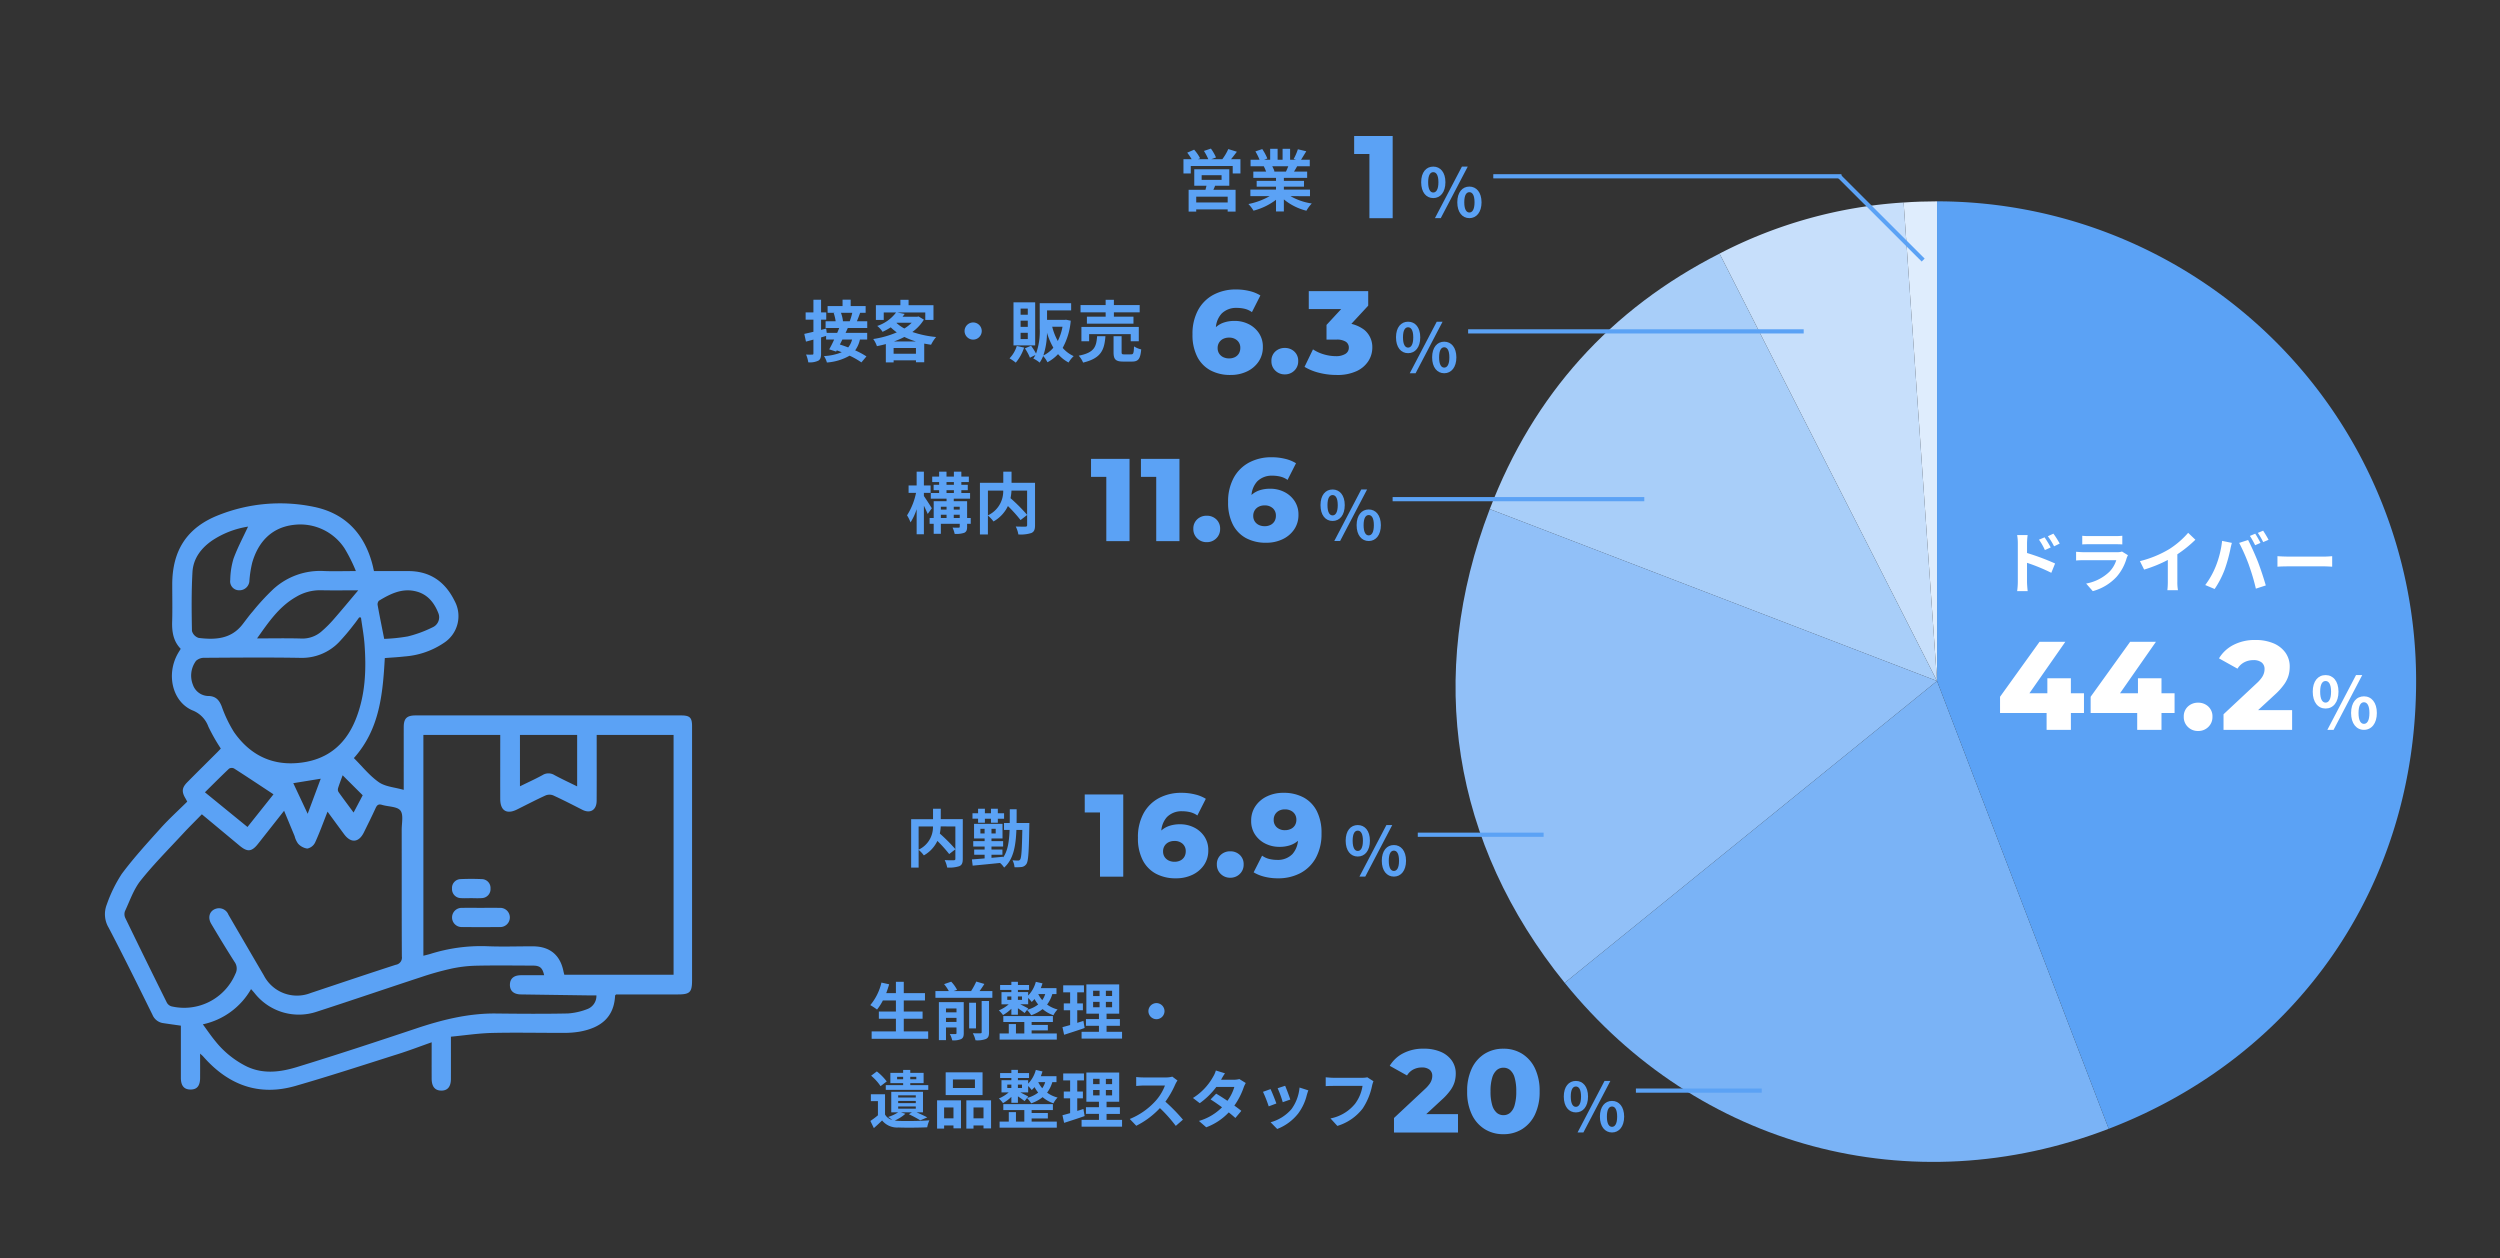
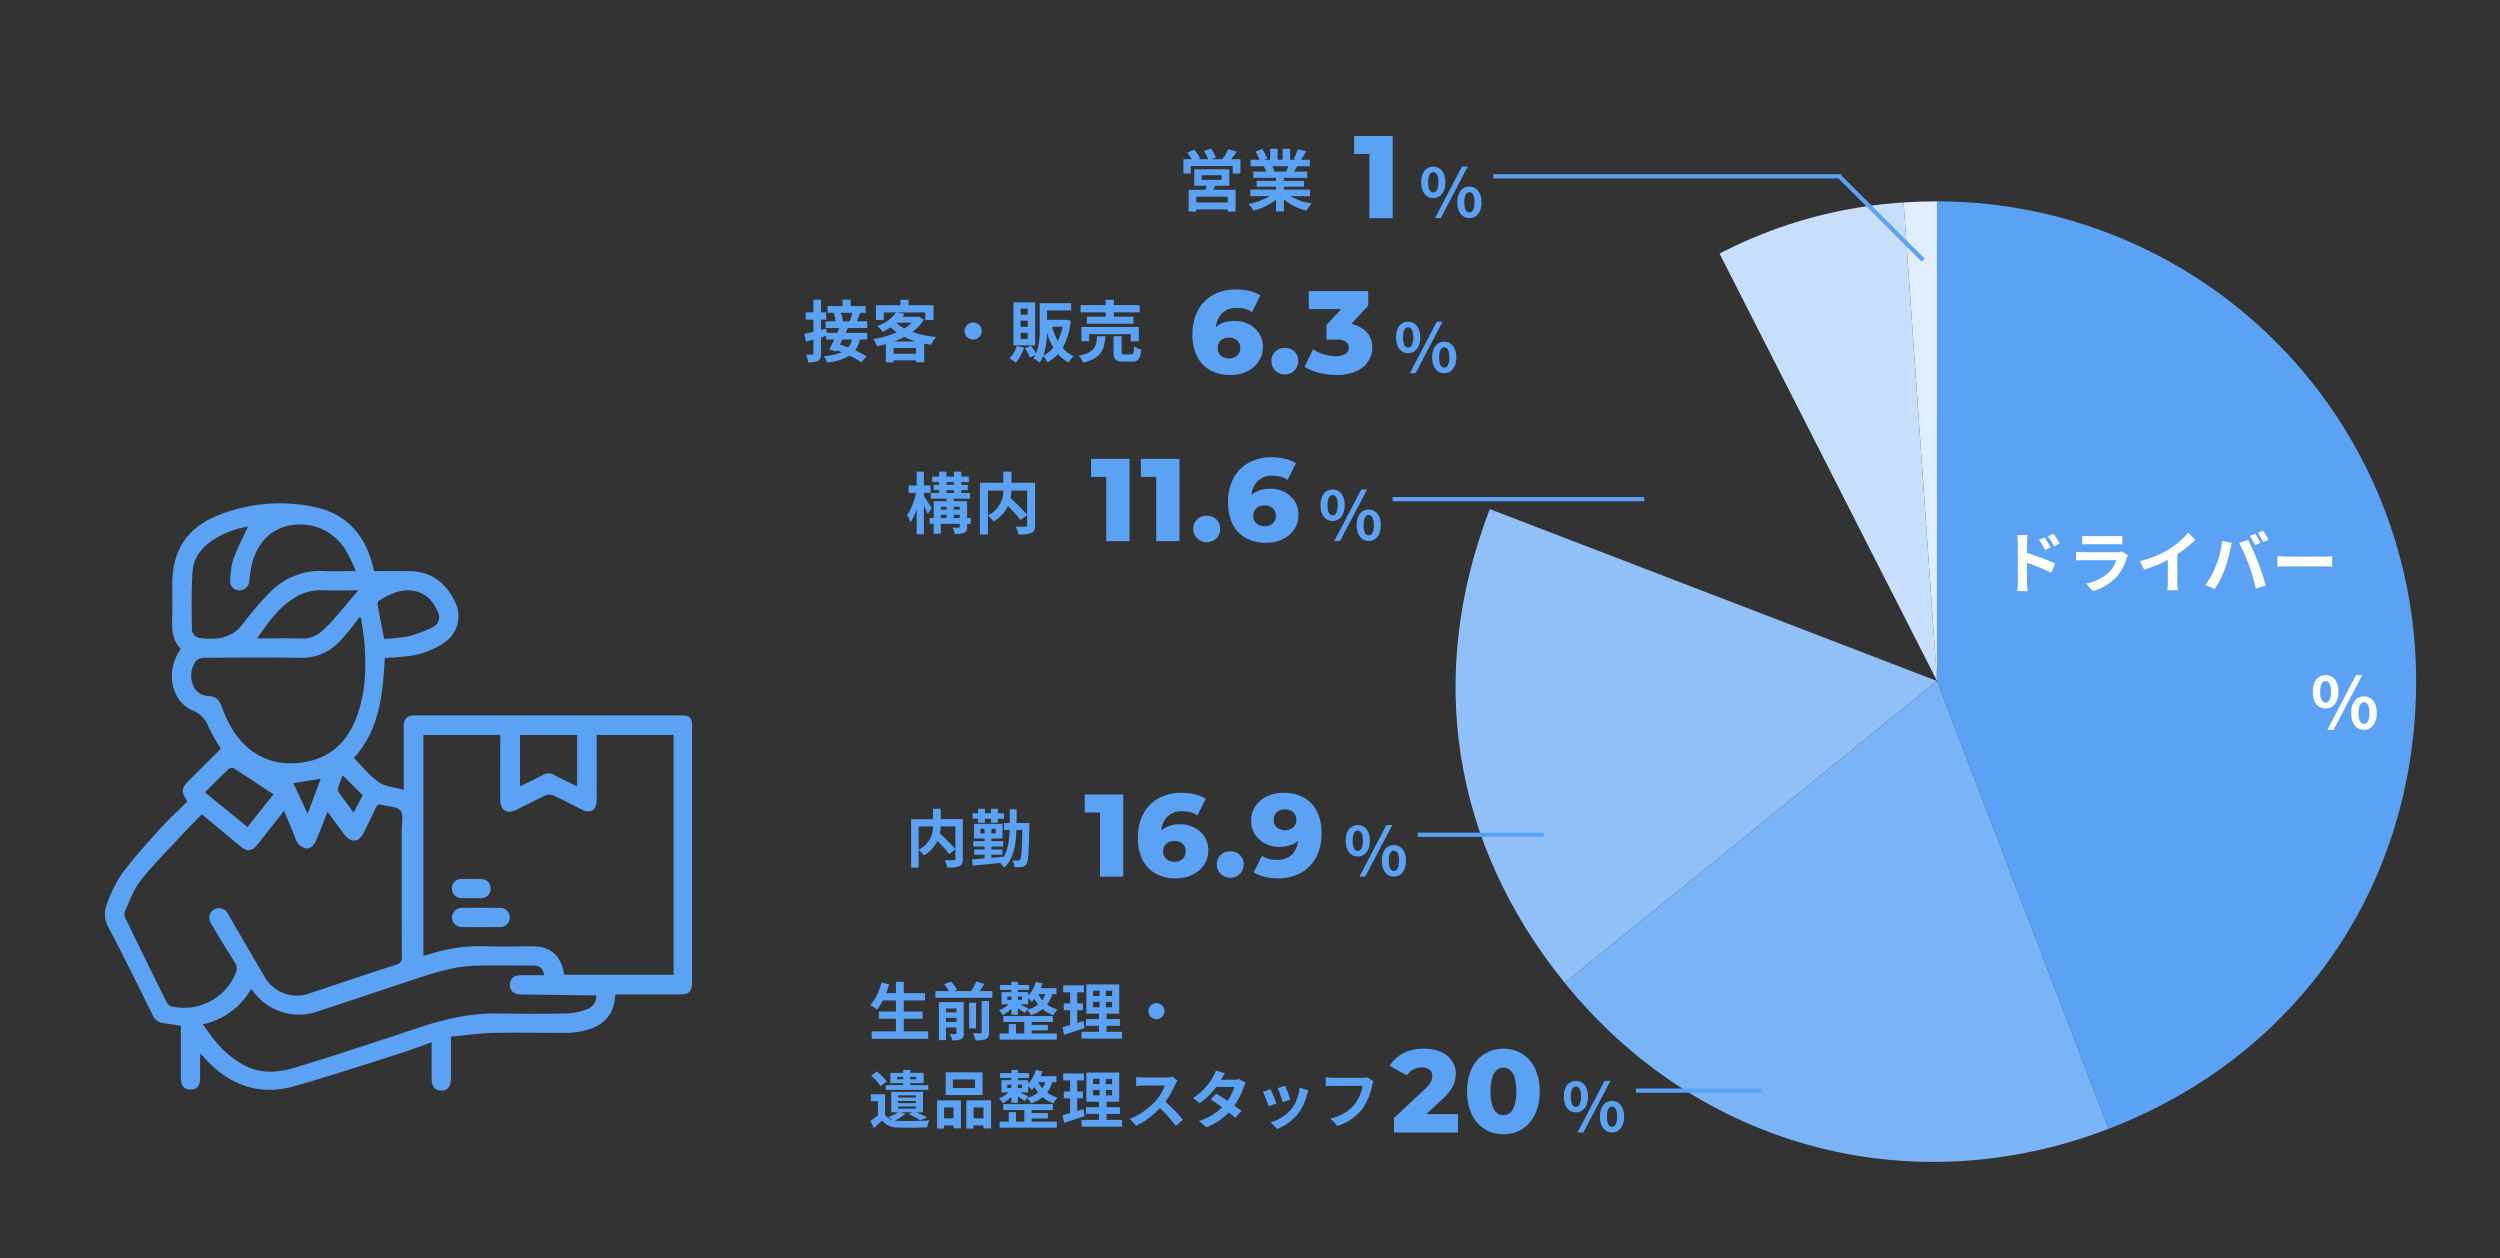
<svg xmlns="http://www.w3.org/2000/svg" width="596" height="300">
  <rect width="100%" height="100%" fill="#333333" stroke="none" />
  <defs>
    <clipPath id="a">
      <path data-name="Rectangle 17021" fill="none" d="M0 0h229v229H0z" />
    </clipPath>
    <clipPath id="b">
      <path data-name="Rectangle 17022" fill="#5ba2f5" d="M0 0h139.998v140H0z" />
    </clipPath>
  </defs>
  <g data-name="Group 36183">
    <g data-name="Group 33947">
      <g data-name="Group 33946" transform="translate(347 48)" clip-path="url(#a)">
        <path data-name="Path 97451" d="M114.787 114.349L106.821.277c2.516-.179 5.443-.279 7.966-.279z" fill="#dfedfd" />
        <path data-name="Path 97452" d="M114.788 114.348L62.937 12.46A110.2 110.2 0 01106.822.271z" fill="#c7dffb" />
-         <path data-name="Path 97453" d="M114.788 114.349L8.159 73.369q15.735-41.036 54.778-60.908z" fill="#a8cef9" />
        <path data-name="Path 97454" d="M114.787 114.349l-88.76 71.962C-.81 153.135-7.123 113.227 8.159 73.369z" fill="#91c0f8" />
        <path data-name="Path 97455" d="M114.788 114.349l40.931 106.757c-47.112 18.106-97.935 4.47-129.692-34.794z" fill="#7ab3f6" />
        <path data-name="Path 97456" d="M114.787 114.349V-.002a114.284 114.284 0 01114.215 114.351c0 48.5-28.057 89.374-73.284 106.756z" fill="#5ba2f5" />
      </g>
    </g>
    <path data-name="Path 106895" d="M323.688 204.198c1.7 0 2.9-1.392 2.9-3.776 0-2.368-1.2-3.728-2.9-3.728s-2.88 1.36-2.88 3.728c0 2.384 1.184 3.776 2.88 3.776zm0-1.328c-.688 0-1.216-.7-1.216-2.448s.528-2.4 1.216-2.4 1.232.656 1.232 2.4-.544 2.448-1.232 2.448zm.4 6.112h1.392l6.432-12.288h-1.392zm8.212 0c1.68 0 2.9-1.408 2.9-3.776-.008-2.384-1.224-3.748-2.9-3.748s-2.88 1.36-2.88 3.744c-.004 2.372 1.196 3.78 2.88 3.78zm0-1.344c-.688 0-1.216-.688-1.216-2.432s.524-2.416 1.216-2.416 1.228.668 1.228 2.416-.544 2.432-1.228 2.432z" fill="#5ba2f5" />
    <path data-name="Path 106904" d="M375.688 265.198c1.7 0 2.9-1.392 2.9-3.776 0-2.368-1.2-3.728-2.9-3.728s-2.88 1.36-2.88 3.728c0 2.384 1.184 3.776 2.88 3.776zm0-1.328c-.688 0-1.216-.7-1.216-2.448s.528-2.4 1.216-2.4 1.232.656 1.232 2.4-.544 2.448-1.232 2.448zm.4 6.112h1.392l6.432-12.288h-1.392zm8.212 0c1.68 0 2.9-1.408 2.9-3.776-.008-2.384-1.224-3.748-2.9-3.748s-2.88 1.36-2.88 3.744c-.004 2.372 1.196 3.78 2.88 3.78zm0-1.344c-.688 0-1.216-.688-1.216-2.432s.524-2.416 1.216-2.416 1.228.668 1.228 2.416-.544 2.432-1.228 2.432z" fill="#5ba2f5" />
    <path data-name="Path 106889" d="M262.24 209v-17.612l2.38 2.3h-6.02V189.4h9.184V209zm18.116.392a9.932 9.932 0 01-4.774-1.092 7.6 7.6 0 01-3.164-3.248 11.328 11.328 0 01-1.134-5.32 11.8 11.8 0 011.33-5.81 9.037 9.037 0 013.668-3.654 11.246 11.246 0 015.418-1.26 13.17 13.17 0 013.178.378 8.783 8.783 0 012.59 1.05l-2.016 3.976a5 5 0 00-1.75-.8 8.254 8.254 0 00-1.862-.21 4.873 4.873 0 00-3.626 1.372 5.459 5.459 0 00-1.358 4q0 .476.014.994a8.138 8.138 0 00.1 1.05l-1.4-1.148a6.2 6.2 0 011.358-1.736 5.415 5.415 0 011.9-1.064 7.9 7.9 0 012.478-.364 7.382 7.382 0 013.374.77 6.3 6.3 0 012.45 2.156 5.743 5.743 0 01.926 3.268 6.071 6.071 0 01-1.036 3.542 6.9 6.9 0 01-2.772 2.324 8.946 8.946 0 01-3.892.826zm-.336-3.948a3 3 0 001.386-.308 2.279 2.279 0 00.938-.868 2.509 2.509 0 00.336-1.316 2.3 2.3 0 00-.742-1.792 2.788 2.788 0 00-1.946-.672 3.066 3.066 0 00-1.414.308 2.375 2.375 0 00-.952.868 2.431 2.431 0 00-.35 1.316 2.381 2.381 0 00.336 1.274 2.386 2.386 0 00.952.868 3.1 3.1 0 001.456.322zm13.272 3.808a3.134 3.134 0 01-2.268-.9 3.025 3.025 0 01-.924-2.264 2.958 2.958 0 01.924-2.282 3.218 3.218 0 012.268-.854 3.218 3.218 0 012.268.854 2.958 2.958 0 01.924 2.282 3.025 3.025 0 01-.924 2.268 3.134 3.134 0 01-2.268.896zm12.656-20.244a9.994 9.994 0 014.802 1.092 7.615 7.615 0 013.164 3.234 11.309 11.309 0 011.134 5.334 11.8 11.8 0 01-1.33 5.81 9.037 9.037 0 01-3.668 3.654 11.307 11.307 0 01-5.45 1.26 12.882 12.882 0 01-3.132-.378 9.2 9.2 0 01-2.6-1.05l2.016-3.976a5 5 0 001.75.8 8.254 8.254 0 001.858.212 4.826 4.826 0 003.608-1.376 5.493 5.493 0 001.344-4v-.994a6.725 6.725 0 00-.084-1.05l1.372 1.148a5.346 5.346 0 01-1.312 1.732 5.585 5.585 0 01-1.9 1.064 7.867 7.867 0 01-2.492.364 7.382 7.382 0 01-3.374-.77 6.3 6.3 0 01-2.45-2.156 5.743 5.743 0 01-.924-3.262 6.071 6.071 0 011.036-3.542 6.9 6.9 0 012.772-2.324 8.879 8.879 0 013.86-.826zm.364 3.948a2.916 2.916 0 00-1.372.308 2.435 2.435 0 00-.938.854 2.414 2.414 0 00-.35 1.33 2.3 2.3 0 00.742 1.792 2.788 2.788 0 001.946.672 3.153 3.153 0 001.428-.312 2.26 2.26 0 00.952-.868 2.509 2.509 0 00.336-1.316 2.381 2.381 0 00-.336-1.274 2.386 2.386 0 00-.952-.868 3.1 3.1 0 00-1.456-.318z" fill="#5ba2f5" />
    <path data-name="Path 106896" d="M332.328 270v-3.472l7.336-6.86a7.885 7.885 0 001.162-1.288 3.55 3.55 0 00.5-1.022 3.262 3.262 0 00.126-.854 1.837 1.837 0 00-.63-1.484 2.872 2.872 0 00-1.89-.532 4.278 4.278 0 00-1.988.476 3.82 3.82 0 00-1.512 1.428l-4.116-2.3a7.978 7.978 0 013.164-2.968 10.283 10.283 0 014.956-1.12 10.075 10.075 0 013.976.728 6.19 6.19 0 012.674 2.072 5.278 5.278 0 01.966 3.164 7.255 7.255 0 01-.252 1.89 6.678 6.678 0 01-.966 1.988 14.125 14.125 0 01-2.114 2.338l-5.82 5.38-.924-1.96h10.612V270zm26.1.392a8.313 8.313 0 01-4.466-1.2 8.266 8.266 0 01-3.066-3.472 12.365 12.365 0 01-1.124-5.52 12.365 12.365 0 011.12-5.516 8.266 8.266 0 013.066-3.472 8.313 8.313 0 014.466-1.2 8.261 8.261 0 014.438 1.2 8.266 8.266 0 013.066 3.472 12.365 12.365 0 011.12 5.516 12.365 12.365 0 01-1.12 5.516 8.266 8.266 0 01-3.066 3.472 8.261 8.261 0 01-4.438 1.204zm0-4.536a2.43 2.43 0 001.578-.556 3.7 3.7 0 001.078-1.81 11.267 11.267 0 00.392-3.29 11.241 11.241 0 00-.392-3.3 3.693 3.693 0 00-1.078-1.8 2.43 2.43 0 00-1.582-.56 2.43 2.43 0 00-1.582.56 3.776 3.776 0 00-1.092 1.8 10.875 10.875 0 00-.406 3.3 10.9 10.9 0 00.406 3.29 3.781 3.781 0 001.092 1.81 2.43 2.43 0 001.582.556z" fill="#5ba2f5" />
    <path data-name="Path 106887" d="M227.76 197.025v5.415a39.155 39.155 0 00-3.705-3.72 11.368 11.368 0 00.21-1.7zm-8.76 0h3.42a5.942 5.942 0 01-3.42 5.535zm10.53-1.74h-5.25V192.8h-1.845v2.49h-5.22v11.545H219v-4.23a7.258 7.258 0 011.245 1.32 7.786 7.786 0 003.225-3.45 31.371 31.371 0 012.82 3.135l1.47-1.14v2.25c0 .27-.09.345-.375.36s-1.285.015-2.175-.03a5.85 5.85 0 01.59 1.77 7.742 7.742 0 002.9-.32c.63-.285.825-.78.825-1.74zm3.645.855h1.625v-.96h1.45v.96h1.635v-.96h1.485v-1.3h-1.485v-1.07h-1.635v1.065h-1.45v-1.065h-1.625v1.065h-1.335v1.3h1.335zm.555 2.56v-1.11h1v1.11zm3.645 0h-1.005v-1.11h1.005zm4.98-2.5c.015-1.035.015-2.115.015-3.27h-1.635c0 1.17 0 2.25-.015 3.27h-1.365v1.65h1.335c-.105 2.775-.435 4.95-1.515 6.55v-.15c-.93.09-1.875.18-2.805.255v-.735h2.61v-1.24h-2.61v-.72h2.775v-1.29h-2.775v-.63H239v-3.48h-6.785v3.48h2.52v.63h-2.715v1.29h2.715v.72h-2.49v1.245h2.49v.87c-1.14.105-2.19.18-3.03.24l.18 1.485c1.74-.17 4.155-.39 6.525-.645a5.078 5.078 0 01.975 1.11c2.175-1.95 2.76-4.95 2.925-8.985h1.41c-.09 4.86-.22 6.65-.51 7.035a.508.508 0 01-.495.27 10.1 10.1 0 01-1.335-.075 4.305 4.305 0 01.48 1.665 10.2 10.2 0 001.74-.06 1.625 1.625 0 001.1-.72c.465-.66.585-2.85.69-9 0-.2.015-.765.015-.765z" fill="#5ba2f5" />
    <path data-name="Path 106893" d="M215.46 245.888v-3.015h4.485v-1.725h-4.485v-2.64h5.055v-1.74h-5.055v-2.7h-1.875v2.7h-2.31c.255-.69.495-1.4.7-2.115l-1.84-.405a12.905 12.905 0 01-2.655 5.37 14.185 14.185 0 011.605 1.065 12.363 12.363 0 001.395-2.175h3.105v2.64h-4.065v1.725h4.065v3.015H207.8v1.755h13.48v-1.755zm10.065-2.25v-.98h2.505v.975zm2.505-3.225v.93h-2.505v-.93zm1.725-1.5h-5.925v9.06h1.695v-3.03h2.505v1.335c0 .18-.06.24-.24.24-.2.015-.8.015-1.35-.015a6.169 6.169 0 01.57 1.515 4.7 4.7 0 002.09-.285c.51-.255.66-.675.66-1.44zm4.275 7.155c0 .21-.075.27-.315.27-.255.015-1.035.015-1.8-.015a6.255 6.255 0 01.645 1.68 5.886 5.886 0 002.46-.3c.6-.285.765-.72.765-1.6v-7.46h-1.755zm-1.35-7.01h-1.635v6.12h1.635zm.855-2.79c.375-.525.78-1.11 1.14-1.695l-1.935-.57a16.816 16.816 0 01-1.23 2.265h-4.17l.825-.285a8.288 8.288 0 00-1.4-1.95l-1.695.585a10.059 10.059 0 011.125 1.65h-3.19v1.6h13.575v-1.6zm12.405 9.38h3.87v-1.3h-3.87v-.71h5.07v-1.41h-11.82v1.41h5.01v2.745h-1.995v-2.25h-1.71v2.25h-2.19v1.455h13.635v-1.455h-6zm-.81-5.235c-.3-.18-1.245-.66-1.89-.99h1.875v-1.515a8.483 8.483 0 01.84.96 7.575 7.575 0 00.675-.7 8.583 8.583 0 00.87 1.3 7.52 7.52 0 01-2.625 1.275zm-4.995-2.85h.975v.81h-.975zm3.51 0v.81h-.975v-.81zm5.535-.585a5.043 5.043 0 01-.705 1.455 6.59 6.59 0 01-.96-1.455zm2.685 0v-1.41h-3.735c.15-.375.285-.75.4-1.14l-1.59-.36a7.379 7.379 0 01-1.83 3.27v-.825h-2.44v-.51h2.655v-1.185h-2.655v-.76h-1.56v.765h-2.685v1.185h2.685v.51h-2.355v2.91h1.725a8.779 8.779 0 01-2.355 1.45 6.983 6.983 0 01.99 1.11 9.389 9.389 0 001.995-1.5v1.425h1.56v-1.545a26.6 26.6 0 011.6 1.14l.57-.735a6.411 6.411 0 01.99 1.26 8.939 8.939 0 002.73-1.47 7.736 7.736 0 002.58 1.47 5.658 5.658 0 01.99-1.38 7.171 7.171 0 01-2.505-1.17 7.537 7.537 0 001.245-2.5zm6.42 6.4c-.48.165-.975.315-1.47.465v-3h1.35v-1.63h-1.35v-2.64h1.6v-1.665h-4.945v1.665h1.65v2.64h-1.515v1.635h1.515v3.525c-.69.195-1.305.36-1.83.5l.4 1.815c1.44-.465 3.24-1.035 4.89-1.62zm2.31-4.53h1.545v1.29h-1.54zm0-2.655h1.545v1.265h-1.54zm4.53 1.26h-1.485v-1.26h1.485zm0 2.685h-1.485v-1.29h1.485zm-1.32 5.84v-1.42h3.18v-1.61h-3.18v-1.29h3.015v-6.975h-7.83v6.975h3v1.29h-3.1v1.61h3.1v1.42h-4.14v1.62h9.65v-1.62zm11.895-6.84a1.933 1.933 0 00-1.92 1.92 1.933 1.933 0 001.92 1.92 1.933 1.933 0 001.92-1.92 1.933 1.933 0 00-1.92-1.92zm-61.83 18.165v-.6h1.44v.6zm4.575-.6v.6h-1.44v-.6zm-3.135 2h-4.14v1.125h10.13v-1.13h-4.29v-.48h3.18v-2.445h-3.18v-.7h-1.7v.7h-3.045v2.445h3.045zm-3.915-.885a13.035 13.035 0 00-2.355-2.39l-1.365 1.02a11.689 11.689 0 012.25 2.49zm2.73 5.97h4.2v.525h-4.2zm0-1.32h4.2v.51h-4.2zm0-1.335h4.2v.51h-4.2zm.66 4.05h2.615l-.72.45a28.281 28.281 0 012.715 1.455l1.665-.7c-.63-.345-1.6-.8-2.535-1.2h1.515v-4.9h-7.565v4.89h1.65a9.638 9.638 0 01-2.4 1.11 10.34 10.34 0 01.975.7 2.736 2.736 0 01-1.71-1.29v-4.83h-3.375v1.64h1.685v3.375a18.744 18.744 0 01-1.8 1.35l.825 1.71c.75-.66 1.365-1.23 1.965-1.83a4.591 4.591 0 003.87 1.68c1.815.075 5.04.045 6.885-.045a7.2 7.2 0 01.525-1.665c-2.055.165-5.61.21-7.41.135a7.206 7.206 0 01-.84-.09 9.478 9.478 0 002.53-1.605zm17.64-5.805h-5.25v-2.03h5.25zm1.815-3.74h-8.79v5.43h8.79zm-6.93 8.385v2.58h-2.235v-2.58zm-3.91 5.04h1.68v-.75h2.23v.675h1.79v-6.675h-5.7zm8.685-2.46v-2.58h2.385v2.58zm-1.71-4.29v6.75h1.71v-.75h2.385v.69h1.8v-6.69zm15.565 4.335h3.87v-1.305h-3.87v-.7h5.07v-1.415h-11.82v1.41h5.01v2.745h-1.995v-2.25h-1.71v2.25h-2.19v1.455h13.635v-1.455h-6zm-.81-5.235c-.3-.18-1.245-.66-1.89-.99h1.875v-1.515a8.483 8.483 0 01.84.96 7.575 7.575 0 00.675-.7 8.583 8.583 0 00.87 1.305 7.52 7.52 0 01-2.625 1.275zm-4.995-2.85h.975v.81h-.975zm3.51 0v.81h-.975v-.81zm5.535-.585a5.043 5.043 0 01-.705 1.455 6.59 6.59 0 01-.96-1.455zm2.685 0v-1.41h-3.735c.15-.375.285-.75.4-1.14l-1.59-.36a7.379 7.379 0 01-1.83 3.27v-.825h-2.44v-.51h2.655v-1.185h-2.655v-.76h-1.56v.76h-2.685v1.185h2.685v.51h-2.355v2.91h1.725a8.779 8.779 0 01-2.355 1.455 6.983 6.983 0 01.99 1.11 9.389 9.389 0 001.995-1.5v1.425h1.56v-1.545a26.6 26.6 0 011.6 1.14l.57-.735a6.411 6.411 0 01.99 1.26 8.939 8.939 0 002.73-1.47 7.736 7.736 0 002.58 1.47 5.658 5.658 0 01.99-1.38 7.171 7.171 0 01-2.505-1.17 7.537 7.537 0 001.245-2.505zm6.42 6.4c-.48.165-.975.315-1.47.465v-3h1.35v-1.63h-1.35v-2.64h1.6v-1.665h-4.945v1.665h1.65v2.64h-1.515v1.635h1.515v3.525c-.69.195-1.305.36-1.83.5l.4 1.815c1.44-.465 3.24-1.035 4.89-1.62zm2.31-4.53h1.545v1.29h-1.54zm0-2.655h1.545v1.265h-1.54zm4.53 1.26h-1.485v-1.255h1.485zm0 2.685h-1.485v-1.29h1.485zm-1.32 5.835v-1.415h3.18v-1.6h-3.18v-1.3h3.015v-6.975h-7.83v6.975h3v1.29h-3.1v1.6h3.1v1.43h-4.14v1.62h9.65v-1.62zm16.9-9.39l-1.23-.915a5.376 5.376 0 01-1.545.195h-5.29a16.758 16.758 0 01-1.77-.1v2.13c.315-.015 1.14-.1 1.77-.1h5.085a11.622 11.622 0 01-2.235 3.665 16.815 16.815 0 01-6.15 4.305l1.545 1.62a19.759 19.759 0 005.64-4.215 34.206 34.206 0 013.78 4.245l1.71-1.485a42.168 42.168 0 00-4.185-4.29 22.054 22.054 0 002.355-4.125 7.088 7.088 0 01.525-.925zm11.33-1.705l-2.175-.675a6.208 6.208 0 01-.69 1.56 13.928 13.928 0 01-4.77 4.995l1.62 1.245a18.041 18.041 0 003.96-3.885h4.29a10.647 10.647 0 01-1.65 3.315c-.945-.63-1.89-1.245-2.685-1.7l-1.335 1.37c.765.48 1.755 1.155 2.73 1.875a12.743 12.743 0 01-5.505 3.255l1.74 1.515a14.114 14.114 0 005.37-3.555c.615.5 1.17.96 1.575 1.335l1.425-1.695c-.435-.36-1.02-.8-1.665-1.26a17.176 17.176 0 002.22-4.32 7.057 7.057 0 01.5-1.065l-1.53-.945a4.763 4.763 0 01-1.305.165h-3.05a16.16 16.16 0 01.93-1.53zm14.34 2.97l-1.785.585a24.984 24.984 0 011.215 3.33l1.8-.63c-.205-.69-.945-2.64-1.23-3.285zm5.535 1.095l-2.1-.675a10.259 10.259 0 01-1.92 5.145 10.093 10.093 0 01-4.98 3.135l1.575 1.6a11.714 11.714 0 005.025-3.72 12.1 12.1 0 002.04-4.395c.09-.295.18-.61.36-1.09zm-9.015-.3l-1.8.645a30.3 30.3 0 011.365 3.47l1.83-.69c-.3-.845-1.02-2.66-1.39-3.425zm24.54-1.875l-1.47-.945a5.028 5.028 0 01-1.185.12h-6.93c-.5 0-1.35-.075-1.8-.12v2.115c.39-.03 1.11-.06 1.785-.06h6.99a9.495 9.495 0 01-1.755 4.23 9.978 9.978 0 01-5.88 3.525l1.635 1.785a12 12 0 006.03-4.14 15.415 15.415 0 002.25-5.46 6.552 6.552 0 01.33-1.05z" fill="#5ba2f5" />
    <path data-name="Path 106888" d="M222.144 121.168a61.26 61.26 0 00-1.888-2.912v-.756h1.6v-1.76h-1.6v-3.3h-1.728v3.3h-1.92v1.76h1.776a16 16 0 01-2.144 5.36 9.129 9.129 0 01.832 1.68 13.5 13.5 0 001.456-3.152v5.988h1.728v-6.816c.352.72.7 1.472.912 1.968zm5.232 2.32v-.768h1.424v.768zm-3.076-.768h1.36v.768h-1.36zm1.36-1.92v.688h-1.36v-.688zm3.136 0v.688h-1.42v-.688zm-3.148-3.936h1.76v.672h-1.76zm0-1.936h1.76v.656h-1.76zm5.776 8.56h-.864v-4h-3.184v-.608h3.888v-1.344h-2.08v-.672h1.536v-1.28h-1.536v-.656h1.792v-1.312h-1.792v-1.168h-1.776v1.168h-1.76v-1.168h-1.76v1.168h-1.648v1.312h1.648v.656h-1.312v1.28h1.312v.672H221.9v1.344h3.76v.608h-3.068v4h-.976v1.392h.976v2.384h1.708v-2.384h4.5v.672c0 .192-.064.24-.272.24-.192 0-.848.016-1.44-.016a6.628 6.628 0 01.5 1.5 5.98 5.98 0 002.288-.256c.524-.252.684-.652.684-1.452v-.688h.864zm13.44-6.528v5.776a41.765 41.765 0 00-3.952-3.968 12.126 12.126 0 00.224-1.808zm-9.344 0h3.648a6.339 6.339 0 01-3.648 5.9zm11.232-1.86h-5.6v-2.656h-1.968v2.656h-5.568v12.324h1.9v-4.512a7.742 7.742 0 011.332 1.408 8.3 8.3 0 003.44-3.68 33.463 33.463 0 013.012 3.344l1.568-1.216v2.4c0 .288-.1.368-.4.384-.3 0-1.376.016-2.32-.032a6.24 6.24 0 01.624 1.888 8.259 8.259 0 003.1-.336c.672-.3.88-.832.88-1.856z" fill="#5ba2f5" />
    <path data-name="Path 106894" d="M317.688 124.198c1.7 0 2.9-1.392 2.9-3.776 0-2.368-1.2-3.728-2.9-3.728s-2.88 1.36-2.88 3.728c0 2.384 1.184 3.776 2.88 3.776zm0-1.328c-.688 0-1.216-.7-1.216-2.448s.528-2.4 1.216-2.4 1.232.656 1.232 2.4-.544 2.448-1.232 2.448zm.4 6.112h1.392l6.432-12.288h-1.392zm8.212 0c1.68 0 2.9-1.408 2.9-3.776-.008-2.384-1.224-3.748-2.9-3.748s-2.88 1.36-2.88 3.744c-.004 2.372 1.196 3.78 2.88 3.78zm0-1.344c-.688 0-1.216-.688-1.216-2.432s.524-2.416 1.216-2.416 1.228.668 1.228 2.416-.544 2.432-1.228 2.432z" fill="#5ba2f5" />
    <path data-name="Path 106890" d="M263.744 129v-17.612l2.38 2.3H260.1V109.4h9.184V129zm11.9 0v-17.612l2.38 2.3H272V109.4h9.184V129zm12.04.252a3.134 3.134 0 01-2.268-.9 3.025 3.025 0 01-.924-2.268 2.958 2.958 0 01.924-2.282 3.218 3.218 0 012.268-.854 3.218 3.218 0 012.268.854 2.958 2.958 0 01.924 2.282 3.025 3.025 0 01-.924 2.268 3.134 3.134 0 01-2.268.9zm14.168.14a9.932 9.932 0 01-4.774-1.092 7.6 7.6 0 01-3.164-3.248 11.328 11.328 0 01-1.134-5.32 11.8 11.8 0 011.33-5.81 9.037 9.037 0 013.668-3.654 11.246 11.246 0 015.422-1.26 13.17 13.17 0 013.178.378 8.783 8.783 0 012.59 1.05l-2.016 3.976a5 5 0 00-1.75-.8 8.254 8.254 0 00-1.862-.21 4.873 4.873 0 00-3.626 1.372 5.459 5.459 0 00-1.358 4q0 .476.014.994a8.138 8.138 0 00.1 1.05l-1.4-1.148a6.2 6.2 0 011.358-1.736 5.415 5.415 0 011.9-1.064 7.9 7.9 0 012.472-.358 7.382 7.382 0 013.374.77 6.3 6.3 0 012.45 2.156 5.743 5.743 0 01.928 3.262 6.071 6.071 0 01-1.036 3.542 6.9 6.9 0 01-2.772 2.324 8.946 8.946 0 01-3.892.826zm-.336-3.948a3 3 0 001.384-.308 2.279 2.279 0 00.938-.868 2.509 2.509 0 00.336-1.316 2.3 2.3 0 00-.74-1.792 2.788 2.788 0 00-1.946-.672 3.066 3.066 0 00-1.414.312 2.375 2.375 0 00-.952.868 2.431 2.431 0 00-.35 1.316 2.381 2.381 0 00.336 1.274 2.386 2.386 0 00.952.868 3.1 3.1 0 001.456.318z" fill="#5ba2f5" />
    <path data-name="Path 106886" d="M203.184 74.568a15.561 15.561 0 01-.608 2.016H200.9l.064-.016a8.354 8.354 0 00-.48-2zm-.048 6.384a4.894 4.894 0 01-.928 1.872c-.688-.256-1.36-.5-1.984-.688.192-.384.4-.784.592-1.184zm3.616-2.752v-1.616h-2.464c.24-.576.512-1.28.768-2.016h1.312v-1.6H202.8v-1.52h-1.936v1.52H197.3v1.6h1.776l-.32.064a10.8 10.8 0 01.464 1.952h-2.4V78.2h3.248q-.216.552-.48 1.152h-2.5l-.128-1.024-1.216.32v-2.432h1.232v-1.744h-1.232v-3.008h-1.824v3.008h-1.856v1.744h1.856V79.1c-.816.192-1.568.368-2.176.5l.4 1.84 1.776-.48v3.28c0 .24-.08.3-.272.3a16.22 16.22 0 01-1.488-.016 6.913 6.913 0 01.528 1.856 4.726 4.726 0 002.384-.388c.512-.288.672-.8.672-1.744V80.44c.4-.112.8-.24 1.2-.352v.864h1.92c-.4.864-.816 1.7-1.184 2.336l1.648.528.16-.288c.384.128.784.288 1.184.448a12.83 12.83 0 01-4.24.912 5.041 5.041 0 01.7 1.536 12.8 12.8 0 005.412-1.632 19.327 19.327 0 012.816 1.6l1.2-1.424a18.433 18.433 0 00-2.688-1.44 7.069 7.069 0 001.136-2.576h1.728v-1.6h-5.152c.192-.384.368-.784.528-1.152zm6.384 3.2a19.072 19.072 0 002.464-1.072 17.377 17.377 0 002.736 1.072zm-.1 2.928v-1.36h5.328v1.36zm.768-7.392h3.552a9.2 9.2 0 01-1.756 1.376A9.251 9.251 0 01213.728 77zm5.168-1.5l-.32.08h-3.488c.176-.224.352-.448.512-.672l-1.776-.352h6.688v1.776h1.952v-3.5h-5.936v-1.3h-1.952v1.3h-5.84v3.5h1.872v-1.776h2.944a9.3 9.3 0 01-4.5 3.216 5.324 5.324 0 011.272 1.404 15.949 15.949 0 001.952-1.072 13.01 13.01 0 001.44 1.2 22.757 22.757 0 01-5.616 1.584 6.321 6.321 0 01.88 1.7c.72-.144 1.424-.3 2.128-.5v4.368h1.856V85.9h5.328v.46h1.968v-4.448c.528.1 1.072.192 1.632.272a9.327 9.327 0 011.2-1.84 24.413 24.413 0 01-5.664-1.2 10.234 10.234 0 002.752-2.944zM232 76.872a2.062 2.062 0 00-2.048 2.048A2.062 2.062 0 00232 80.968a2.062 2.062 0 002.048-2.048A2.062 2.062 0 00232 76.872zm13.024-1.84h-1.712v-1.456h1.712zm0 2.9h-1.712V76.44h1.712zm0 2.9h-1.712v-1.496h1.712zm1.76-8.752h-5.168v10.264h5.168zM242.4 82.472a7.286 7.286 0 01-1.728 2.96 12.236 12.236 0 011.488 1.024 10.7 10.7 0 001.984-3.584zm6.336 2.272a17.553 17.553 0 00.864-5.424 16.407 16.407 0 001.52 3.568 7.031 7.031 0 01-2.384 1.856zM253.3 77.9a12.608 12.608 0 01-1.12 3.392 13.873 13.873 0 01-1.332-3.392zm.848-1.68l-.3.032h-4.232v-2.256h5.744V72.28h-7.488v6a15.712 15.712 0 01-.88 6.02 13.452 13.452 0 00-1.184-1.872l-1.472.624a11.363 11.363 0 011.2 2.224l1.3-.64a5.439 5.439 0 01-.5.832 7.722 7.722 0 011.52.976 7.323 7.323 0 00.832-1.568 6.5 6.5 0 011.024 1.484 9.407 9.407 0 002.528-1.936 8.78 8.78 0 002.512 2 6.6 6.6 0 011.216-1.524 7.61 7.61 0 01-2.624-1.968 16.17 16.17 0 001.92-6.48zm9.44-.72h-4.468v1.66h11.1V75.5h-4.668v-1.04h6.148v-1.728h-6.148v-1.264h-1.968v1.264H257.6v1.728h5.984zm7.9 5.856v-3.412h-13.68v3.408h1.84v-1.7h9.92v1.7zm-9.936-1.2c-.192 2.464-.592 3.9-4.384 4.64a5.615 5.615 0 011.04 1.648c4.368-1.044 5.072-3.076 5.328-6.292zm6.512 4.332c-.576 0-.672-.064-.672-.56v-3.776h-1.92v3.792c0 1.712.464 2.256 2.32 2.256h2.064c1.5 0 2-.592 2.208-2.9a5.465 5.465 0 01-1.712-.72c-.064 1.632-.16 1.9-.688 1.9z" fill="#5ba2f5" />
    <path data-name="Path 106897" d="M335.688 84.198c1.7 0 2.9-1.392 2.9-3.776 0-2.368-1.2-3.728-2.9-3.728s-2.88 1.36-2.88 3.728c0 2.384 1.184 3.776 2.88 3.776zm0-1.328c-.688 0-1.216-.7-1.216-2.448s.528-2.4 1.216-2.4 1.232.656 1.232 2.4-.544 2.448-1.232 2.448zm.4 6.112h1.392l6.432-12.288h-1.392zm8.212 0c1.68 0 2.9-1.408 2.9-3.776-.008-2.384-1.224-3.748-2.9-3.748s-2.88 1.36-2.88 3.744c-.004 2.372 1.196 3.78 2.88 3.78zm0-1.344c-.688 0-1.216-.688-1.216-2.432s.524-2.416 1.216-2.416 1.228.668 1.228 2.416-.544 2.432-1.228 2.432z" fill="#5ba2f5" />
    <path data-name="Path 106891" d="M293.364 89.392a9.932 9.932 0 01-4.774-1.092 7.6 7.6 0 01-3.164-3.248 11.328 11.328 0 01-1.134-5.32 11.8 11.8 0 011.33-5.81 9.037 9.037 0 013.668-3.654 11.246 11.246 0 015.418-1.26 13.17 13.17 0 013.178.378 8.783 8.783 0 012.59 1.05l-2.016 3.976a5 5 0 00-1.75-.8 8.254 8.254 0 00-1.862-.21 4.873 4.873 0 00-3.626 1.372 5.459 5.459 0 00-1.358 4q0 .476.014.994a8.137 8.137 0 00.1 1.05l-1.4-1.148a6.2 6.2 0 011.358-1.736 5.415 5.415 0 011.9-1.064 7.9 7.9 0 012.478-.364 7.382 7.382 0 013.374.77 6.3 6.3 0 012.45 2.156 5.743 5.743 0 01.926 3.268 6.071 6.071 0 01-1.036 3.542 6.9 6.9 0 01-2.772 2.324 8.946 8.946 0 01-3.892.826zm-.336-3.948a3 3 0 001.386-.308 2.279 2.279 0 00.938-.868 2.509 2.509 0 00.336-1.316 2.3 2.3 0 00-.742-1.792 2.788 2.788 0 00-1.946-.672 3.066 3.066 0 00-1.414.308 2.375 2.375 0 00-.952.868 2.431 2.431 0 00-.35 1.316 2.381 2.381 0 00.336 1.274 2.386 2.386 0 00.952.868 3.1 3.1 0 001.456.322zm13.272 3.808a3.134 3.134 0 01-2.268-.9 3.025 3.025 0 01-.924-2.268 2.958 2.958 0 01.924-2.282 3.218 3.218 0 012.268-.85 3.218 3.218 0 012.268.854 2.958 2.958 0 01.924 2.282 3.025 3.025 0 01-.924 2.268 3.134 3.134 0 01-2.268.896zm12.32.14a16.85 16.85 0 01-4.074-.5A12.554 12.554 0 01311 87.46l2.016-4.172a9.449 9.449 0 002.618 1.2 10.038 10.038 0 002.814.42 4.2 4.2 0 002.272-.528 1.69 1.69 0 00.84-1.512 1.638 1.638 0 00-.7-1.386 3.933 3.933 0 00-2.3-.518h-2.32v-3.5l5.26-5.684.532 1.9h-10.02V69.4h14.168v3.472l-5.264 5.684-2.716-1.54h1.512a8.267 8.267 0 015.558 1.638 5.322 5.322 0 011.89 4.214 5.951 5.951 0 01-.91 3.164 6.63 6.63 0 01-2.786 2.422 10.841 10.841 0 01-4.844.938z" fill="#5ba2f5" />
    <path data-name="Path 106892" d="M292.68 48.273h-7.5v-1.392h7.5zm-6.208-6.512h4.752v1.12h-4.752zm6.592 2.512v-3.92h-8.352v3.92h2.912c-.064.32-.16.656-.24.976h-4.016v5.2h1.808v-.524h7.5v.528h1.888v-5.2h-5.3c.144-.3.288-.624.416-.976zm.416-6.32c.448-.528.928-1.168 1.392-1.776l-2.048-.64a11.967 11.967 0 01-1.424 2.416h-2.624l1.12-.416a10.765 10.765 0 00-1.216-2.112l-1.664.56a13.063 13.063 0 011.04 1.968h-2.464l.512-.224a10.33 10.33 0 00-1.424-2.048l-1.648.72a12.628 12.628 0 011.056 1.552h-1.952v3.408h1.744v-1.792h10v1.792h1.84v-3.408zm13.648 1.68c-.176.432-.368.9-.56 1.28h-2.992l.272-.048a8.6 8.6 0 00-.548-1.232zm5.172 7.136v-1.568h-6.228v-.7h4.8v-1.376h-4.8v-.72h5.552v-1.492h-3.136c.24-.384.5-.816.752-1.28h3.008v-1.552h-2.08c.368-.56.8-1.28 1.248-2.016l-2-.48a12.889 12.889 0 01-1.008 2.32l.576.176h-1.424v-2.608h-1.792v2.608h-1.184v-2.608h-1.776v2.608h-1.456l.784-.288a12.107 12.107 0 00-1.216-2.256l-1.632.56a14.342 14.342 0 01.992 1.984h-2.144v1.552h3.344l-.192.032a7.19 7.19 0 01.544 1.248h-3.04v1.488h5.408v.72h-4.608v1.376h4.608v.7h-6.112v1.568h4.592a16.81 16.81 0 01-5.056 1.876 8.875 8.875 0 011.216 1.584 15.177 15.177 0 005.36-2.592v2.784h1.872v-2.88a13.657 13.657 0 005.376 2.7 8.95 8.95 0 011.28-1.728 14.294 14.294 0 01-5.072-1.744z" fill="#5ba2f5" />
    <path data-name="Path 106900" d="M341.688 47.222c1.7 0 2.9-1.392 2.9-3.776 0-2.368-1.2-3.728-2.9-3.728s-2.88 1.36-2.88 3.728c0 2.384 1.184 3.776 2.88 3.776zm0-1.328c-.688 0-1.216-.7-1.216-2.448s.528-2.4 1.216-2.4 1.232.656 1.232 2.4-.544 2.448-1.232 2.448zm.4 6.112h1.392l6.432-12.288h-1.392zm8.212 0c1.68 0 2.9-1.408 2.9-3.776-.008-2.384-1.224-3.748-2.9-3.748s-2.88 1.36-2.88 3.744c-.004 2.372 1.196 3.78 2.88 3.78zm0-1.344c-.688 0-1.216-.688-1.216-2.432s.524-2.416 1.216-2.416 1.228.668 1.228 2.416-.544 2.432-1.228 2.432z" fill="#5ba2f5" />
    <path data-name="Path 106898" d="M326.468 52.025V34.413l2.38 2.3h-6.02v-4.288h9.184v19.6z" fill="#5ba2f5" />
    <path data-name="Path 106901" d="M356 42.025h83" fill="none" stroke="#5ba2f5" />
    <path data-name="Path 106906" d="M438.484 42.025l20 19.975" fill="none" stroke="#5ba2f5" />
-     <path data-name="Path 106902" d="M350 79h80" fill="none" stroke="#5ba2f5" />
    <path data-name="Path 106899" d="M332 119h60" fill="none" stroke="#5ba2f5" />
    <path data-name="Path 106903" d="M338 199h30" fill="none" stroke="#5ba2f5" />
    <path data-name="Path 106905" d="M390 260h30" fill="none" stroke="#5ba2f5" />
    <path data-name="Path 106907" d="M487.432 128.1l-1.344.56a13.707 13.707 0 011.412 2.476l1.392-.624c-.372-.72-1.012-1.744-1.46-2.412zm2.1-.88l-1.328.624a14.981 14.981 0 011.488 2.4l1.344-.656a21.19 21.19 0 00-1.508-2.372zm-8.484 11.48a17.325 17.325 0 01-.16 2.224h2.512c-.08-.656-.16-1.776-.16-2.224v-4.524a42.863 42.863 0 015.792 2.384l.9-2.224a55.663 55.663 0 00-6.688-2.5V129.5a17.4 17.4 0 01.144-1.936h-2.5a11.29 11.29 0 01.16 1.936zm15.36-10.976v2.064a27.675 27.675 0 011.664-.048h6.128c.576 0 1.328.016 1.76.048v-2.064a15.085 15.085 0 01-1.728.08h-6.16a13.487 13.487 0 01-1.664-.076zm10.9 4.64l-1.424-.88a3.375 3.375 0 01-1.168.16h-7.92c-.5 0-1.184-.048-1.856-.1v2.08c.672-.064 1.472-.08 1.856-.08h7.728a6.941 6.941 0 01-1.652 2.776 10.792 10.792 0 01-5.536 2.8l1.584 1.808a11.981 11.981 0 005.712-3.456A11.5 11.5 0 00507 133.04a5.928 5.928 0 01.3-.672zm2.848 1.408l1.004 2.02a32.06 32.06 0 005.648-2.3v5.12a17.919 17.919 0 01-.108 2.088h2.524a11 11 0 01-.144-2.1v-6.456a29.348 29.348 0 004.3-3.472l-1.724-1.648a20.512 20.512 0 01-4.512 3.888 25.728 25.728 0 01-6.992 2.864zm27.484-6.54l-1.264.528a20.241 20.241 0 011.248 2.224l1.28-.56c-.304-.592-.864-1.6-1.264-2.192zm1.888-.72l-1.264.528a16.675 16.675 0 011.28 2.192l1.28-.544a25.025 25.025 0 00-1.296-2.176zm-11.3 8.512a19.277 19.277 0 01-2.5 4.448l2.24.944a22 22 0 002.376-4.576 37.252 37.252 0 001.356-4.816c.064-.352.24-1.136.384-1.6l-2.336-.48a23.054 23.054 0 01-1.516 6.08zm7.9-.336a49.437 49.437 0 011.672 5.648l2.368-.768a78.05 78.05 0 00-1.856-5.584c-.608-1.552-1.712-4.016-2.368-5.248l-2.128.688a44.821 44.821 0 012.32 5.264zm6.816-2.1v2.512c.592-.048 1.664-.08 2.576-.08h8.6c.672 0 1.488.064 1.872.08v-2.508c-.416.032-1.12.1-1.872.1h-8.592c-.828-.004-2-.052-2.576-.1z" fill="#fff" />
    <path data-name="Path 106909" d="M554.418 168.913c1.8 0 3.077-1.479 3.077-4.012 0-2.516-1.275-3.961-3.077-3.961s-3.06 1.445-3.06 3.961c.001 2.533 1.258 4.012 3.06 4.012zm0-1.411c-.731 0-1.292-.748-1.292-2.6s.561-2.55 1.292-2.55 1.309.7 1.309 2.55-.578 2.6-1.309 2.6zm.426 6.494h1.479l6.833-13.056h-1.479zm8.721 0c1.785 0 3.077-1.5 3.077-4.012 0-2.533-1.292-3.978-3.077-3.978s-3.065 1.445-3.065 3.978c0 2.516 1.28 4.012 3.064 4.012zm0-1.428c-.731 0-1.292-.731-1.292-2.584s.561-2.567 1.292-2.567 1.309.714 1.309 2.567-.574 2.584-1.31 2.584z" fill="#fff" />
-     <path data-name="Path 106908" d="M476.81 169.98v-3.87l9.42-13.11h6.15l-9.15 13.11-2.82-.84h16.41v4.71zm11.1 4.02v-4.02l.18-4.71v-3.57h5.61V174zm10.5-4.02v-3.87l9.42-13.11h6.15l-9.15 13.11-2.82-.84h16.41v4.71zm11.1 4.02v-4.02l.18-4.71v-3.57h5.61V174zm14.52.27a3.357 3.357 0 01-2.43-.96 3.241 3.241 0 01-.99-2.43 3.169 3.169 0 01.99-2.445 3.447 3.447 0 012.43-.915 3.447 3.447 0 012.43.915 3.169 3.169 0 01.99 2.445 3.241 3.241 0 01-.99 2.43 3.357 3.357 0 01-2.43.96zm6.06-.27v-3.72l7.86-7.35a8.448 8.448 0 001.245-1.38 3.8 3.8 0 00.54-1.1 3.5 3.5 0 00.135-.915 1.968 1.968 0 00-.675-1.59 3.077 3.077 0 00-2.025-.57 4.584 4.584 0 00-2.13.51 4.093 4.093 0 00-1.62 1.53l-4.41-2.46a8.548 8.548 0 013.39-3.18 11.018 11.018 0 015.31-1.2 10.8 10.8 0 014.26.78 6.632 6.632 0 012.865 2.22 5.655 5.655 0 011.035 3.39 7.773 7.773 0 01-.27 2.025 7.155 7.155 0 01-1.035 2.13 15.134 15.134 0 01-2.265 2.51l-6.24 5.76-.99-2.1h11.37V174z" fill="#fff" />
    <g data-name="Group 33949">
      <g data-name="Group 33948" clip-path="url(#b)" fill="#5ba2f5" transform="translate(25 120)">
        <path data-name="Path 97457" d="M82.5 127.143c0 3.666.008 6.864 0 10.062-.007 1.873-.792 2.809-2.3 2.794s-2.281-.951-2.291-2.836c-.015-2.814 0-5.628 0-8.68-2.761.972-5.331 1.957-7.952 2.787-8.152 2.58-16.282 5.241-24.5 7.608-8.815 2.54-16.093-.253-22.015-7.016-.148-.168-.327-.307-.736-.686 0 2.113.008 3.946 0 5.779-.011 1.921-.736 2.793-2.286 2.789s-2.3-.916-2.3-2.8v-12.426c-1.277-.182-2.729-.382-4.178-.6a3.24 3.24 0 01-2.587-1.978c-3.419-6.935-6.841-13.87-10.421-20.723a6.3 6.3 0 01-.471-5.6 33.479 33.479 0 013.566-7.282c2.844-3.817 6.078-7.354 9.272-10.9 1.98-2.2 4.185-4.193 6.336-6.327-.164-.3-.284-.543-.423-.775-.944-1.577-.863-2.539.427-3.843 2.355-2.381 4.738-4.734 7.107-7.1.3-.3.592-.618.894-.936a44.056 44.056 0 01-2.963-5.211 6.54 6.54 0 00-3.821-3.9c-4.747-2.053-6.27-8.488-3.49-13.478.207-.372.441-.73.717-1.183-1.758-1.8-2.116-4.037-2.043-6.46.09-2.96.02-5.924.022-8.886 0-8.168 3.562-13.647 11.192-16.59A39.666 39.666 0 0149.844.835C57.286 2.372 61.835 7.2 63.771 14.5c.134.505.238 1.018.383 1.645h8.175c5.208 0 8.81 2.557 11.038 7.1a7.593 7.593 0 01-2.542 10.02 19.167 19.167 0 01-9.387 3.235c-1.517.18-3.047.252-4.7.383-.482 8.474-1.19 16.947-7.377 23.843 1.972 1.96 3.727 4.2 5.962 5.755 1.546 1.075 3.756 1.2 5.926 1.826v-1.748c0-4.4-.007-8.791 0-13.186 0-2.107.726-2.817 2.868-2.817q31.616-.007 63.233 0c2.13 0 2.64.525 2.64 2.6v60.485c0 2.922-.505 3.432-3.4 3.433h-14.715c-.126.147-.234.214-.238.286-.254 5.255-3.506 7.681-8.414 8.581a21.854 21.854 0 01-3.857.295c-5.7.019-11.4-.118-17.1.02-3.232.078-6.453.575-9.766.891m34.75-71.932v1.644c0 4.683.021 9.365-.01 14.047-.015 2.213-1.515 3.112-3.414 2.145-2.3-1.171-4.6-2.356-6.942-3.431a2.445 2.445 0 00-1.814.01c-2.3 1.053-4.552 2.226-6.82 3.356-2.456 1.223-3.986.274-3.993-2.5-.012-4.587 0-9.174 0-13.76V55.21H75.935v52.64c.6-.155 1.11-.272 1.611-.42a40.26 40.26 0 0113.293-1.861c3.729.169 7.472.028 11.208.036 4 .01 6.488 2.044 7.272 5.911.064.311.154.617.215.864h26.048V55.211zM23.126 74.123c-1.563 1.6-3.032 3.04-4.427 4.547-3.435 3.716-7.032 7.31-10.174 11.26-1.677 2.11-2.585 4.84-3.749 7.332a2.15 2.15 0 00.111 1.618q4.9 10.114 9.906 20.177a1.855 1.855 0 001.135.868 13.269 13.269 0 0015.188-7.758 2.686 2.686 0 00-.225-2.888c-1.9-2.978-3.734-6-5.535-9.043-1.015-1.714-.243-3.442 1.589-3.7a2.413 2.413 0 012.51 1.526q4.21 7.247 8.444 14.479a8.894 8.894 0 0011.173 4.191c6.755-2.253 13.5-4.532 20.276-6.727a1.725 1.725 0 001.454-1.979c-.053-10.08-.023-20.159-.037-30.239 0-1.565.468-3.585-.318-4.567s-2.889-.885-4.389-1.342c-.838-.255-1.183.051-1.516.781-.889 1.954-1.853 3.874-2.8 5.8-1.205 2.441-3.094 2.6-4.716.406a1760.32 1760.32 0 01-3.941-5.365c-1.047 2.65-1.907 5.065-2.978 7.383a2.666 2.666 0 01-1.853 1.417 3.663 3.663 0 01-2.192-1.176 5.214 5.214 0 01-.827-1.8c-.812-1.949-1.619-3.9-2.506-6.037-2.186 2.775-4.193 5.326-6.205 7.874-1.516 1.919-2.528 2.017-4.409.45-2.934-2.446-5.872-4.887-8.99-7.481m81.6 38.362c-.411-1.792-1.012-2.287-2.714-2.292-4.6-.011-9.2-.079-13.79.031a31.573 31.573 0 00-5.943.765 70.182 70.182 0 00-6.894 1.949c-8.308 2.728-16.582 5.561-24.9 8.255a13.424 13.424 0 01-14.828-4.482c-.232-.284-.484-.553-.805-.917a17.43 17.43 0 01-11.495 8.4c1.058 1.434 1.928 2.728 2.914 3.927a22.177 22.177 0 007.509 6.1c4 1.925 8.115 1.354 12.064.141 9.5-2.916 18.935-6.026 28.358-9.178 6.206-2.076 12.47-3.645 19.076-3.57 5.7.065 11.4.107 17.094-.01a15.636 15.636 0 004.7-1.068 3.351 3.351 0 002.116-3.235c-.548 0-1.021.006-1.5 0q-8.258-.115-16.517-.237c-1.724-.028-2.643-.881-2.607-2.354.035-1.418.925-2.2 2.592-2.222 1.816-.022 3.633 0 5.57 0m-43.67-85.27l-.417-.048c-.42.569-.814 1.159-1.263 1.7a51.714 51.714 0 01-3.6 4.256 12.281 12.281 0 01-9.162 3.7c-7.613-.133-15.23-.062-22.842-.013a2.879 2.879 0 00-2.029.716 5.906 5.906 0 00-.751 5.713 3.973 3.973 0 003.882 2.678c1.642.112 2.389 1.013 2.966 2.439a30.874 30.874 0 002.945 6.159c3.542 5.08 8.458 7.836 14.787 7.408 6.853-.463 11.6-3.938 14.192-10.34 2.354-5.824 2.591-11.893 2.137-18.026-.157-2.127-.557-4.235-.846-6.352m-1.21-11.069a38.025 38.025 0 00-2.705-5.417 12.618 12.618 0 00-12.022-5.61c-5.293.576-8.535 3.992-9.99 9.03a26.479 26.479 0 00-.664 4.228 2.366 2.366 0 01-2.391 2.346 2.126 2.126 0 01-2.181-2.459 18.636 18.636 0 01.774-5.064c.968-2.647 2.315-5.155 3.472-7.655a21.448 21.448 0 00-8.444 3.238c-2.706 1.833-4.623 4.325-4.808 7.61-.262 4.664-.21 9.35-.123 14.023a2.4 2.4 0 001.6 1.665c3.9.481 7.693.3 10.417-3.178.824-1.053 1.6-2.146 2.481-3.15A54.255 54.255 0 0140.1 20.5a16.5 16.5 0 0111.952-4.375c2.433.113 4.875.02 7.788.02m.559 4.586c-2.973 0-5.973.05-8.972-.017a11.1 11.1 0 00-5.864 1.6c-4.067 2.321-6.576 6.074-9.283 9.883 3.614 0 7.056-.072 10.493.028a6.928 6.928 0 004.881-1.695 28.272 28.272 0 002.932-2.93c1.943-2.225 3.823-4.5 5.818-6.868m52.188 34.483H98.956v12.242c1.889-.929 3.67-1.737 5.381-2.674a2.665 2.665 0 012.821-.014c1.748.942 3.553 1.778 5.433 2.708zm-46-22.907a41.056 41.056 0 005.634-.589 28.472 28.472 0 005.845-2.142 2.619 2.619 0 001.441-3.383c-.97-2.48-2.546-4.5-5.292-5.2-3.342-.854-6.167.571-8.893 2.225a1.28 1.28 0 00-.291 1.079c.465 2.572.989 5.134 1.557 8.012m-42.74 36.573L34 77.153l6.2-7.79c-3.248-2.141-6.308-4.181-9.405-6.163a1.267 1.267 0 00-1.188.047c-1.907 1.8-3.75 3.658-5.751 5.636m37.611.711l-4.78-4.766c-.359.99-.768 2.036-1.1 3.1a1.173 1.173 0 00.13.908c1.126 1.585 2.3 3.138 3.58 4.874l2.174-4.12m-10-3.948l-6.551 1.065 3.43 7.3 3.113-8.361" />
        <path data-name="Path 97458" d="M89.651 96.431c1.481 0 2.962-.026 4.442.007a2.289 2.289 0 110 4.566q-4.442.048-8.884 0a2.288 2.288 0 110-4.566c1.48-.032 2.961-.007 4.442-.007" />
        <path data-name="Path 97459" d="M87.294 94.12c-.811 0-1.626.052-2.432-.012a2.138 2.138 0 01-2.1-2.254 2.1 2.1 0 012.071-2.274 55.37 55.37 0 015.007 0 2.109 2.109 0 012.1 2.246 2.141 2.141 0 01-2.072 2.281c-.853.069-1.716.013-2.575.014" />
      </g>
    </g>
  </g>
</svg>